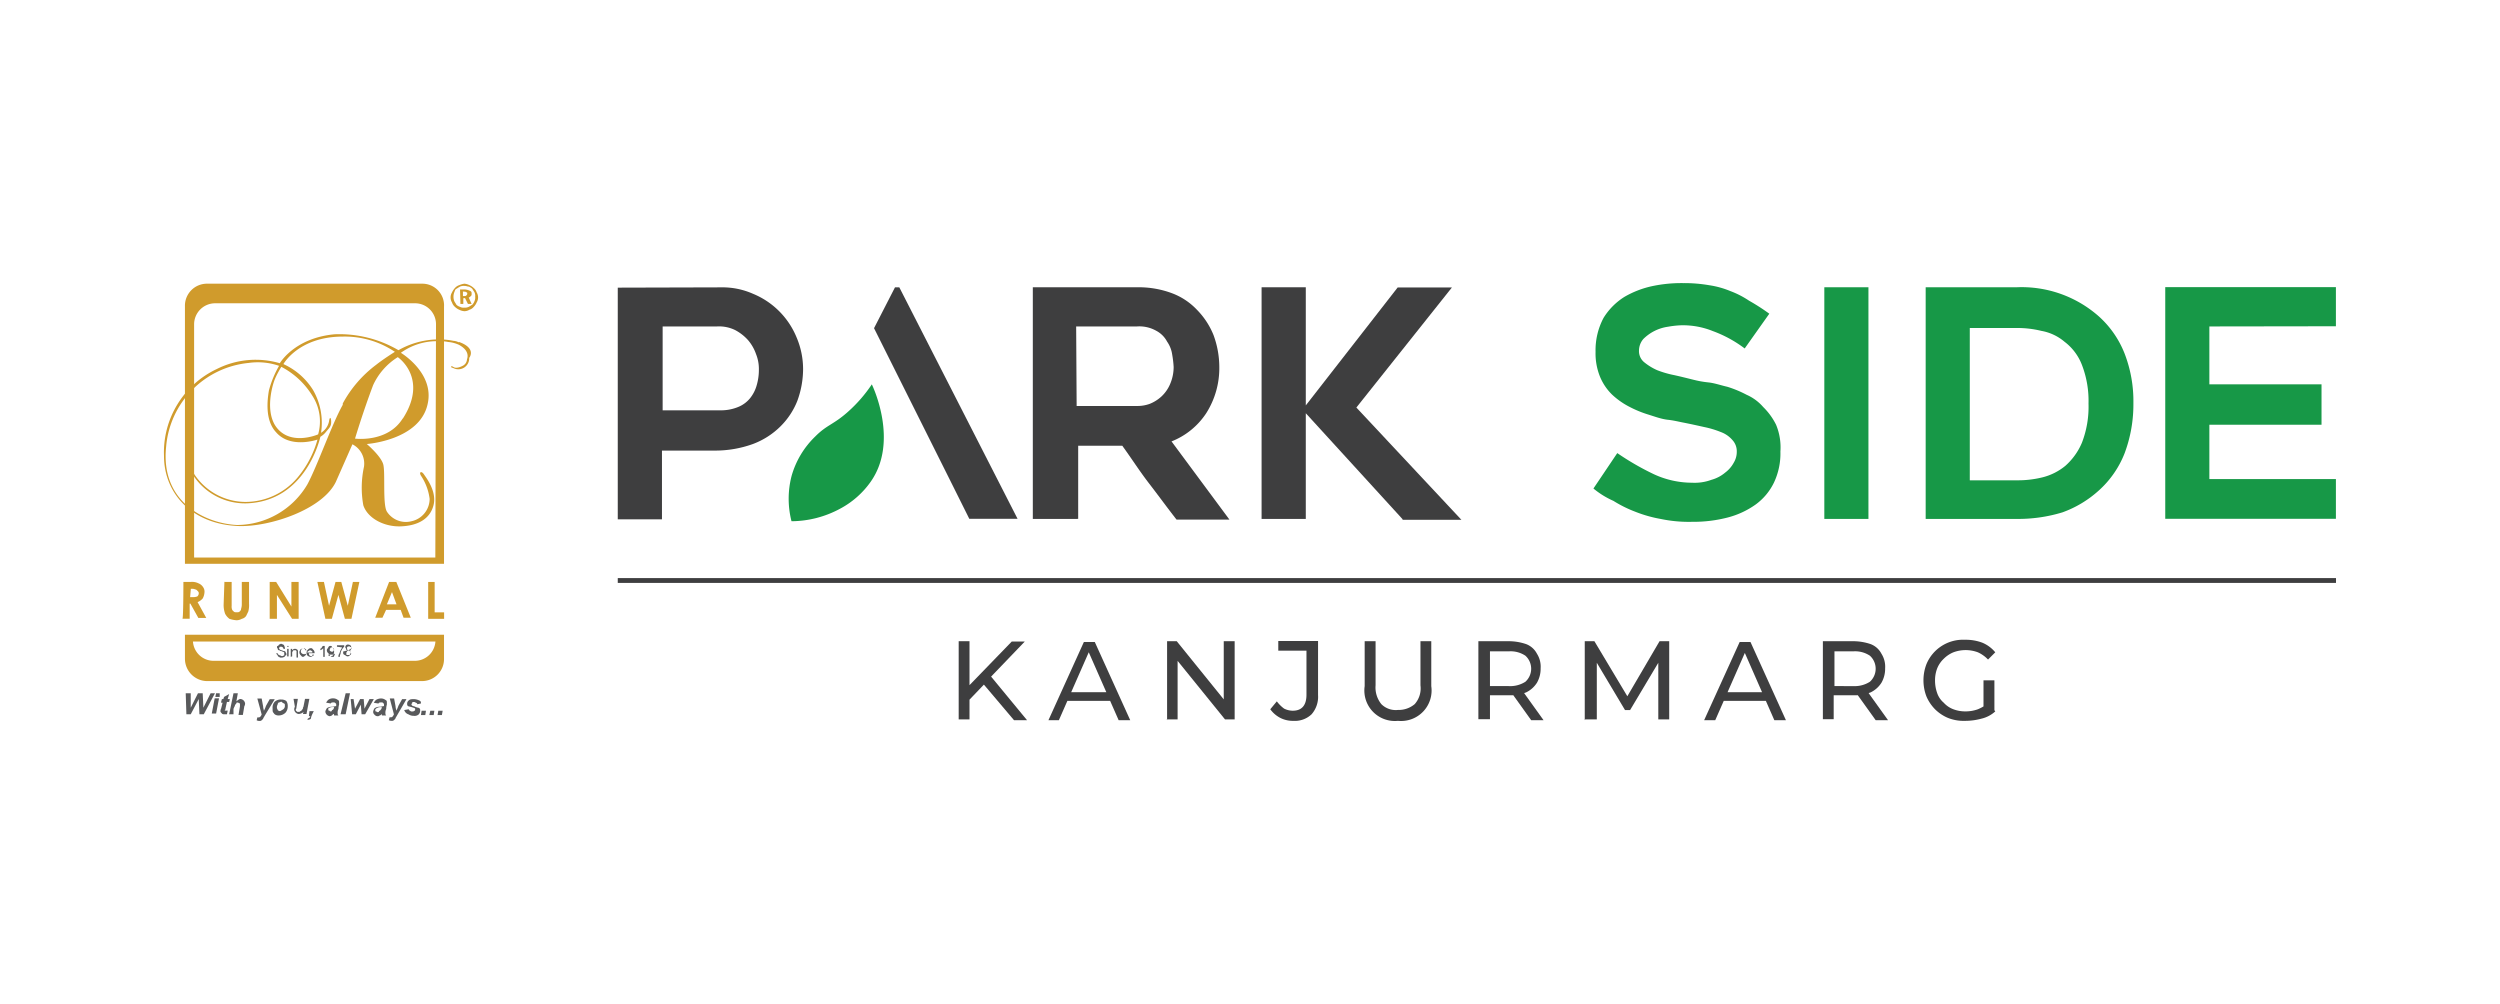
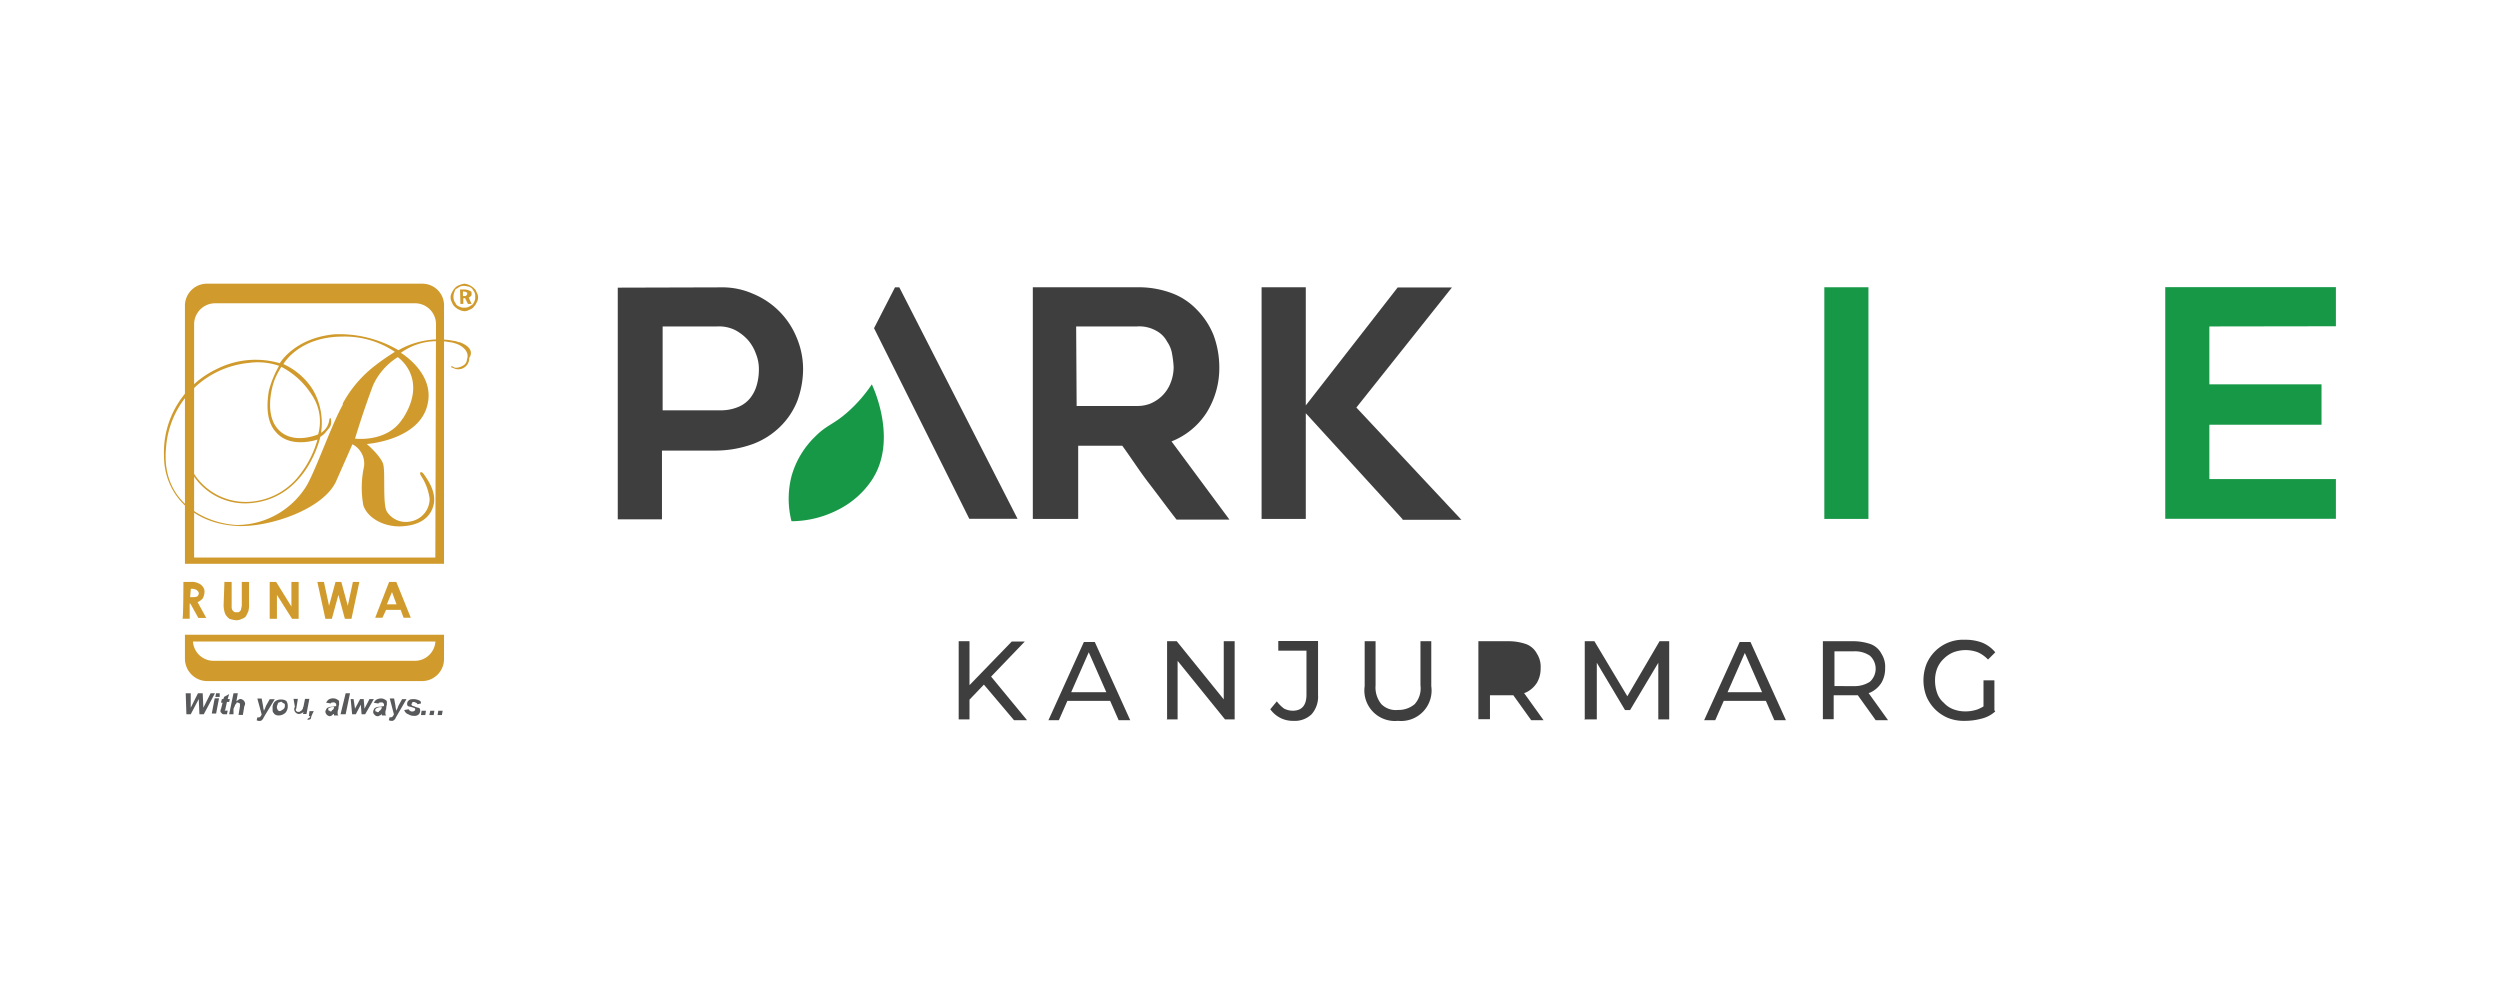
<svg xmlns="http://www.w3.org/2000/svg" id="Layer_1" data-name="Layer 1" viewBox="0 0 259 104">
  <defs>
    <style>.cls-1{fill:#d09b2c;}.cls-2{fill:#58595b;}.cls-3{fill:#179847;}.cls-4{fill:#3e3e3f;}.cls-5{fill:none;stroke:#3e3e3f;stroke-miterlimit:10;stroke-width:0.5px;}</style>
  </defs>
  <path class="cls-1" d="M19.69,61.86h.22a1.2,1.2,0,0,0,.53-.07.42.42,0,0,0,.15-.3.27.27,0,0,0-.08-.23l-.15-.15A1.56,1.56,0,0,0,20,61h-.23l-.07.82M19,60.29h.75a1.51,1.51,0,0,1,.83.15,1,1,0,0,1,.45.37.81.81,0,0,1,.15.6A1.47,1.47,0,0,1,21,62a1.39,1.39,0,0,1-.53.38l.9,1.64h-.82l-.83-1.49h-.07v1.57h-.75C19,64.11,19,60.29,19,60.29Z" />
  <path class="cls-1" d="M23.29,60.29H24v2.47a.87.87,0,0,0,.07.45l.15.15c.08.07.15.07.3.07s.23,0,.3-.07.15-.15.15-.23.08-.22.08-.52V60.29h.75v2.25a2.41,2.41,0,0,1-.08.82l-.22.45a.74.74,0,0,1-.45.3,1.14,1.14,0,0,1-.53.15,2.94,2.94,0,0,1-.75-.15,1.55,1.55,0,0,1-.45-.53,2.68,2.68,0,0,1-.15-1l.08-2.32" />
  <polygon class="cls-1" points="27.94 60.29 28.61 60.29 30.19 62.84 30.19 60.29 30.94 60.29 30.94 64.11 30.26 64.11 28.69 61.63 28.69 64.11 27.94 64.11 27.94 60.29" />
  <polygon class="cls-1" points="32.88 60.29 33.56 60.29 34.09 62.76 34.76 60.29 35.36 60.29 36.03 62.76 36.56 60.29 37.23 60.29 36.41 64.11 35.73 64.11 35.06 61.63 34.38 64.11 33.71 64.11 32.88 60.29" />
  <path class="cls-1" d="M40.61,61.34l-.53,1.27h1Zm-.3-1.05h.75L42.56,64h-.75l-.3-.82H40l-.38.82h-.75Z" />
-   <polygon class="cls-1" points="44.36 60.29 45.03 60.29 45.03 63.44 46.01 63.44 46.01 64.11 44.36 64.11 44.36 60.29" />
  <path class="cls-1" d="M43,68.46H22.16a2.14,2.14,0,0,1-2.17-2H45.11a2.14,2.14,0,0,1-2.1,2m2.1-2.7H19.16v2.47a2.32,2.32,0,0,0,2.25,2.33H43.76A2.28,2.28,0,0,0,46,68.23V65.76Zm0-8h-25V33.59a2.18,2.18,0,0,1,2.18-2.17H43a2.17,2.17,0,0,1,2.17,2.17l-.07,24.22ZM43.76,29.39H21.41a2.28,2.28,0,0,0-2.25,2.33V58.41H46V31.79a2.25,2.25,0,0,0-2.25-2.4" />
  <path class="cls-1" d="M41.73,43.34c-1.57,2.55-4.95,2.1-4.95,2.1s.83-2.78,1.88-5.55A6.74,6.74,0,0,1,41.21,37s3.22,2.17.52,6.37m-6.22-1.43c-1.13,2-2.62,6.3-3.67,8.25a8.51,8.51,0,0,1-7.28,4.2c-3.22-.15-7.95-2.32-7.35-8.1a9.51,9.51,0,0,1,8.55-8.69,6.76,6.76,0,0,1,3.15.3,10.6,10.6,0,0,0-1.05,2.55c-.15.9-.45,3.07.75,4.34,1.5,1.73,4.28.75,4.28.75A10.41,10.41,0,0,1,31,49.26,7.07,7.07,0,0,1,25.46,52a6.39,6.39,0,0,1-6-4.2c-.15-.6-.3-.45-.15,0a6.43,6.43,0,0,0,6.15,4.35c6.3-.15,7.73-6.9,7.73-6.9a2,2,0,0,0,.6-.53c.3-.37.52-.52.52-1s-.15-.6-.22-.08a1.82,1.82,0,0,1-.83,1.2,6.82,6.82,0,0,0-.82-4.42,7,7,0,0,0-3.08-2.7s1.58-2.85,6.15-2.85a9.3,9.3,0,0,1,5.4,1.58s-1.2.75-1.95,1.35a12.31,12.31,0,0,0-3.45,4M29.14,38a8.24,8.24,0,0,1,3.22,3,4.89,4.89,0,0,1,.6,4s-3.07,1.35-4.5-1c-.9-1.57-.3-3.82-.07-4.49s.75-1.5.75-1.5m18.37-2.55a1.33,1.33,0,0,0-.53-.15h0a7.83,7.83,0,0,0-1.42-.15,8.51,8.51,0,0,0-4.28,1.12,12.13,12.13,0,0,0-6.6-1.65c-4.19.38-5.69,3-5.69,3a8.94,8.94,0,0,0-6.53.6,9.54,9.54,0,0,0-5.47,9c0,3.9,2.92,7.12,7.8,7.27,3.22.08,8.62-1.72,10-4.57.6-1.35,1.72-3.9,1.72-3.9a2.24,2.24,0,0,1,1.2,2.32,10.25,10.25,0,0,0-.07,4c.45,1.35,2.17,2.25,3.9,2.18s3-.75,3.37-2.18-.75-2.85-1-3.22-.53-.23-.3.15a5.58,5.58,0,0,1,.9,2.4,2.38,2.38,0,0,1-1.88,2.32A2.34,2.34,0,0,1,40.08,53c-.45-.75-.15-4-.37-4.87S38,46,38,46s5.48-.38,6.3-4.13c.75-3.22-2.77-5.32-2.77-5.32a6.36,6.36,0,0,1,3.9-1.2,4,4,0,0,1,1,.08,3.31,3.31,0,0,1,1.13.3c.82.45,1,1,.82,1.5a.79.79,0,0,1-.45.67c-.45.23-.75.23-.9.15s-.22-.15-.3-.07h0c0,.07,0,.07.23.15a1.13,1.13,0,0,0,1.65-1.05c.37-.53.22-1.2-1.05-1.65m-1,0Z" />
-   <path class="cls-2" d="M35.88,67.63v.15a.08.08,0,0,0,.08.08h.15c.07,0,.15,0,.15-.08a.23.23,0,0,0,.07-.15c0-.07,0-.15-.07-.15a.25.25,0,0,0-.15-.07s-.15,0-.15.07-.08.08-.08.15m.08-.45c0,.08,0,.15.07.15s.08.08.15.08.15,0,.15-.08.08-.07.08-.15,0-.15-.08-.15-.07-.07-.15-.07S36,67,36,67s-.07.08-.07.15m.07.23a.17.17,0,0,1-.15-.15c0-.08-.07-.08-.07-.15a.26.26,0,0,1,.3-.3c.15,0,.15.07.22.07a.27.27,0,0,1,.08.23c0,.07,0,.15-.08.15s-.07.07-.15.15a.15.15,0,0,1,.15.15.28.28,0,0,0,.08.15c0,.15-.08.15-.15.22S36.11,68,36,68s-.15-.08-.3-.15-.15-.15-.15-.23,0-.15.08-.15.22-.07.37-.07M34.91,67v-.15h.75V67a1,1,0,0,0-.23.3.83.83,0,0,0-.15.45.48.48,0,0,0-.07.3h-.15a.48.48,0,0,1,.07-.3c.08-.15.08-.23.15-.38s.15-.22.15-.3L34.91,67Zm-.3.3c0-.08,0-.15-.08-.15a.22.22,0,0,0-.15-.08s-.15,0-.15.08a.23.23,0,0,0-.07.15c0,.07,0,.15.07.15a.25.25,0,0,0,.15.07s.15,0,.15-.07a.28.28,0,0,0,.08-.15m-.6.52h.15c0,.08,0,.15.07.15s.08.08.15.08h.15a.08.08,0,0,0,.08-.08c0-.07.07-.07.07-.15v-.15h0c0,.08-.07.08-.15.15h-.3c-.14,0-.14-.07-.22-.15a.4.4,0,0,1-.15-.3c0-.15.08-.15.15-.3s.15-.15.22-.15.15,0,.15.08.15.15.15.15.08.15.08.3a.62.62,0,0,1-.08.37c-.07.08-.07.15-.15.15h-.15a.29.29,0,0,1-.22-.07c.08.07,0,0,0-.08m-.37.23h-.15v-.9l-.15.15a.25.25,0,0,0-.15.07v-.15c.07-.07.15-.07.15-.15s.15-.15.15-.15h.15V68Zm-1.8-.45h.52c0-.08,0-.15-.07-.15a.24.24,0,0,0-.15-.08s-.15,0-.15.08a.15.15,0,0,0-.15.15m.52.22h.15a.15.15,0,0,1-.15.15.26.26,0,0,1-.22.08.57.57,0,0,1-.3-.15c-.08-.08-.08-.15-.08-.3a.4.4,0,0,1,.15-.3.38.38,0,0,1,.3-.15c.15,0,.15.07.23.15a.4.4,0,0,1,.15.3v.07H32a.3.3,0,0,0,.07.23.25.25,0,0,0,.15.07s.15,0,.15-.07v-.08m-.82-.07h.15c0,.15-.08.15-.15.22s-.15.08-.15.08c-.15,0-.15-.08-.23-.15a.42.42,0,0,1-.15-.3.27.27,0,0,1,.08-.23.16.16,0,0,1,.15-.15.23.23,0,0,1,.15-.07c.15,0,.15,0,.22.07l.15.15h-.15a.24.24,0,0,0-.22-.22c-.08,0-.15,0-.15.07s-.08.15-.08.23,0,.15.08.22a.22.22,0,0,0,.15.08s.15.07.15,0h0m-1.43.3v-.83h.15v.15c.08-.07.15-.15.23-.15h.15c.07,0,.07.08.15.08a.25.25,0,0,1,.07.15v.67h-.15v-.67l-.07-.08h-.15c-.08,0-.15,0-.15.08a.26.26,0,0,0-.08.22V68Zm-.37-.83h.15V68h-.15Zm0-.3h.15V67h-.15Zm-1.13.75h.15c0,.08,0,.15.08.15s.07.08.15.08a.29.29,0,0,1,.15.07h.15a.25.25,0,0,1,.15-.07v-.3a.28.28,0,0,0-.15-.08l-.15-.07c-.15,0-.15-.08-.23-.08a.16.16,0,0,1-.15-.15c0-.07-.07-.07-.07-.15s0-.15.07-.15.08-.07.15-.15a.25.25,0,0,0,.15-.07.3.3,0,0,1,.23.07.17.17,0,0,1,.15.15.61.61,0,0,1,.07.3h-.15a.29.29,0,0,0-.07-.15.25.25,0,0,0-.15-.07S29,67,29,67s-.08.08-.08.15,0,.08.08.15a.73.73,0,0,0,.22.08c.15.07.15.07.23.07a.17.17,0,0,1,.15.15.25.25,0,0,1,.07.15c0,.08,0,.15-.07.15s-.08.15-.15.15a.55.55,0,0,1-.3.08c-.15,0-.15,0-.23-.08a.16.16,0,0,1-.15-.15c-.15-.15-.15-.22-.15-.3" />
  <path class="cls-2" d="M45.41,73.63h.45l-.08.45h-.45l.08-.45m-.83,0H45l-.07.45h-.45Zm-.9,0h.45l-.07.45h-.45Zm-1.8-.07.45-.08c.08.08.08.15.15.15a.27.27,0,0,0,.23.08.26.26,0,0,0,.22-.08c.08,0,.08-.07.08-.15v-.07a.28.28,0,0,0-.15-.08,3.63,3.63,0,0,0-.53-.15c-.15-.07-.15-.15-.15-.3a.42.42,0,0,1,.15-.3c.15-.15.3-.15.6-.15a1.51,1.51,0,0,1,.53.15c.15.08.15.15.15.3l-.38.08a.15.15,0,0,0-.15-.15.26.26,0,0,0-.22-.08c-.15,0-.15,0-.15.08s-.08.07-.08.15,0,.07.08.15a.8.8,0,0,0,.22.07,1.45,1.45,0,0,0,.45.15c.15.08.15.15.15.3a.57.57,0,0,1-.15.38.63.63,0,0,1-.52.15.93.93,0,0,1-.53-.15.66.66,0,0,1-.45-.45m-1.5-1.2h.45l.15.82c0,.15.08.38.08.45a3.87,3.87,0,0,0,.22-.52l.38-.68h.45l-1,1.73c-.08.15-.15.22-.15.3l-.15.15a.3.3,0,0,1-.23.07.61.61,0,0,1-.3-.07l.08-.3h.15c.15,0,.22-.15.3-.3Zm-.82.9h-.15a.76.76,0,0,0-.45.15c-.08.07-.08.07-.08.15s0,.15.08.15.07.07.15.07.15,0,.15-.07.15-.08.15-.15a.42.42,0,0,0,.15-.3Zm-.38-.38-.45-.07a1,1,0,0,1,.23-.3,1,1,0,0,1,.52-.15.76.76,0,0,1,.45.15c.15.07.15.15.15.3V73a1.69,1.69,0,0,0-.07.45.9.9,0,0,0-.08.45.26.26,0,0,0,.08.22h-.45v-.15c-.08.08-.15.15-.23.15a.26.26,0,0,1-.22.08.4.4,0,0,1-.3-.15.38.38,0,0,1-.15-.3.76.76,0,0,1,.15-.38.89.89,0,0,1,.52-.15c.15,0,.38-.07.45-.07V73c0-.08,0-.08-.07-.15s-.08-.08-.15-.08c-.23,0-.3,0-.38.15h0M37.83,74h-.37L37.38,73,36.86,74h-.38l-.15-1.58h.3l.15,1,.53-1h.37l.08,1,.52-1h.45Zm-2.55,0,.53-2.18h.45L35.81,74Zm-.67-.75h-.15a.78.78,0,0,0-.45.15v.07c0,.08,0,.15.08.15s.07.08.14.08.15,0,.15-.08.15-.07.15-.15a.3.3,0,0,0,.08-.22Zm-.38-.38-.44-.07a1,1,0,0,1,.22-.3.82.82,0,0,1,.52-.15.76.76,0,0,1,.45.15c.15.07.15.15.15.3V73a1.69,1.69,0,0,0-.07.45.9.9,0,0,0-.08.45.26.26,0,0,0,.08.22h-.45c0-.07,0-.15-.08-.15l-.15.15a.73.73,0,0,1-.22.08.53.53,0,0,1-.45-.45c0-.15.08-.23.15-.38a.92.92,0,0,1,.52-.15c.15,0,.38-.07.45-.07V73c0-.08,0-.08-.07-.15a.24.24,0,0,0-.15-.08c-.23,0-.3,0-.38.15h0m-2.17.75h.45l-.15.3a1.79,1.79,0,0,0-.15.45c0,.08-.15.15-.37.15l.07-.15a.25.25,0,0,0,.15-.07.24.24,0,0,0,.08-.15H32Zm-1.65-1.27h.45l-.15.9c0,.15-.07.15-.07.22s0,.08.07.15.08.08.15.08H31c.08,0,.08-.08.15-.08s.08-.07.15-.15.08-.07.08-.15.07-.15.07-.22l.15-.75h.45l-.3,1.57h-.37l.07-.22a.79.79,0,0,1-.52.22.53.53,0,0,1-.45-.45.61.61,0,0,1,.07-.3Zm-.9.67c0-.15,0-.15-.15-.22s-.15-.15-.22-.15-.15.07-.23.07-.15.15-.15.23a.48.48,0,0,0-.07.3c0,.15.07.15.07.22s.15.15.23.15.15-.07.3-.15a.44.44,0,0,0,.22-.45m-1.27.3a.9.9,0,0,1,.22-.67.93.93,0,0,1,.68-.23.89.89,0,0,1,.52.15.86.86,0,0,1,.15.53,1,1,0,0,1-.22.67,1,1,0,0,1-.68.3.7.7,0,0,1-.37-.07c-.15-.08-.15-.15-.23-.23s-.07-.3-.07-.45m-1.58-1h.45l.15.82c0,.15.08.38.08.45a3.87,3.87,0,0,0,.22-.52l.38-.68h.52l-1.05,1.73c-.07.15-.15.22-.15.3l-.15.15a.28.28,0,0,1-.22.07.59.59,0,0,1-.3-.07l.07-.3h.15c.15,0,.23-.15.3-.3ZM24.19,74h-.45l.45-2.18h.45l-.15.83c.15-.08.15-.15.22-.15a.27.27,0,0,1,.23-.08.53.53,0,0,1,.45.45.53.53,0,0,1-.08.3l-.15.9h-.45l.15-.9V73c0-.07,0-.15-.07-.15s-.08-.07-.15-.07-.15,0-.15.07-.15.15-.15.23-.08.15-.15.37Zm-1.28-1.28.08-.3h.15l.07-.22.53-.3-.15.52h.22l-.07.3h-.23l-.15.68c0,.15-.07.15-.07.15v.07h.3l-.08.38h-.22c-.15,0-.23,0-.3-.08s-.15-.15-.15-.22a.59.59,0,0,1,.07-.3l.15-.6h-.15Zm-.67-.37h.45l-.3,1.57h-.45Zm.15-.53h.37v.38h-.45ZM21.11,74h-.45l-.07-1.58L19.76,74h-.45l-.07-2.18h.52v1.5l.75-1.5H21l.07,1.5.75-1.5h.45Z" />
  <path class="cls-1" d="M48.11,29.39a1.46,1.46,0,0,1,.52.15,1.68,1.68,0,0,1,.45.3.94.94,0,0,1,.3.45,1,1,0,0,1,0,1.05,1.47,1.47,0,0,1-.3.45.9.9,0,0,1-.45.3,1,1,0,0,1-.52.15,1.33,1.33,0,0,1-.53-.15,1.47,1.47,0,0,1-.45-.3,1,1,0,0,1-.3-.45,1,1,0,0,1,0-1.05,1.68,1.68,0,0,1,.3-.45,1,1,0,0,1,.45-.3,2.19,2.19,0,0,1,.53-.15m0,.23a1,1,0,0,0-.45.07c-.15.08-.23.15-.38.23s-.15.22-.22.37a1.31,1.31,0,0,0,0,.9c.07.15.15.23.22.38a.94.94,0,0,0,.38.22.76.76,0,0,0,.45.08.9.9,0,0,0,.45-.08c.15-.07.22-.15.37-.22a1.11,1.11,0,0,0,.23-.38.85.85,0,0,0,.07-.45.87.87,0,0,0-.07-.45c-.08-.15-.15-.22-.23-.37a1.07,1.07,0,0,0-.37-.23c-.15,0-.23-.07-.45-.07m-.45.37h.52a1.51,1.51,0,0,1,.53.15c.15.08.15.15.15.3s0,.15-.08.23-.15.15-.22.15l.3.67h-.38l-.3-.6H48v.6h-.3Zm.3.15v.53h.15c.15,0,.15,0,.22-.08a.22.22,0,0,0,.08-.15c0-.07,0-.15-.08-.15a.28.28,0,0,0-.22-.07H48Z" />
-   <path class="cls-3" d="M165.08,50.61l2.47-3.67a27.79,27.79,0,0,0,3.75,2.17,9.43,9.43,0,0,0,4,.9,5,5,0,0,0,2-.3,3.73,3.73,0,0,0,1.43-.75,3.16,3.16,0,0,0,.9-1.05,2.15,2.15,0,0,0,.3-1.12,1.7,1.7,0,0,0-.45-1.2,2.9,2.9,0,0,0-1.2-.83,9.86,9.86,0,0,0-1.73-.52c-.67-.15-1.35-.3-2.1-.45-.45-.08-1-.23-1.65-.3s-1.27-.3-2-.53a11.42,11.42,0,0,1-2-.82,7.86,7.86,0,0,1-1.8-1.27A5.55,5.55,0,0,1,165.75,39a6.43,6.43,0,0,1-.45-2.55,7.13,7.13,0,0,1,.83-3.52,6.75,6.75,0,0,1,2.17-2.18,9.89,9.89,0,0,1,2.93-1.12,14.62,14.62,0,0,1,3.15-.3,15.22,15.22,0,0,1,2.7.22,9.18,9.18,0,0,1,2.17.6,9.37,9.37,0,0,1,1.95,1,21.45,21.45,0,0,1,2.1,1.35l-2.55,3.6a12.75,12.75,0,0,0-3.3-1.8,8.29,8.29,0,0,0-3.3-.6,9.87,9.87,0,0,0-1.35.15,4.52,4.52,0,0,0-2.55,1.27,1.85,1.85,0,0,0-.45,1.2,1.48,1.48,0,0,0,.53,1.2,5.85,5.85,0,0,0,1.35.83,10.47,10.47,0,0,0,1.8.52c.67.15,1.27.3,1.87.45s1,.23,1.65.3,1.28.3,1.95.45a11.57,11.57,0,0,1,2,.83,4.88,4.88,0,0,1,1.72,1.27A6.76,6.76,0,0,1,184,44a6.11,6.11,0,0,1,.45,2.78,7.06,7.06,0,0,1-.67,3.22,6.08,6.08,0,0,1-1.87,2.25A8.78,8.78,0,0,1,179,53.61a14,14,0,0,1-3.67.45,14.22,14.22,0,0,1-3.3-.3,13.47,13.47,0,0,1-2.63-.75,12.76,12.76,0,0,1-2.25-1.12A8.83,8.83,0,0,1,165.08,50.61Z" />
  <path class="cls-3" d="M193.57,53.76H189v-24h4.57Z" />
-   <path class="cls-3" d="M208.94,53.76H199.5v-24h9.44a12.07,12.07,0,0,1,8.48,3,10.15,10.15,0,0,1,2.7,3.9,13.7,13.7,0,0,1,.9,5.09,14.45,14.45,0,0,1-.9,5.18,10.15,10.15,0,0,1-2.7,3.9,11.33,11.33,0,0,1-3.75,2.25A15.67,15.67,0,0,1,208.94,53.76Zm-4.87-4h4.87a10.62,10.62,0,0,0,2.63-.3,6,6,0,0,0,2.4-1.2,6.65,6.65,0,0,0,1.72-2.4,10.36,10.36,0,0,0,.68-4.05,10.34,10.34,0,0,0-.68-4,5.46,5.46,0,0,0-1.8-2.4,5.07,5.07,0,0,0-2.4-1.13,10.48,10.48,0,0,0-2.55-.3h-4.87Z" />
  <path class="cls-3" d="M228.89,33.82v6h11.62V44H228.89v5.63H242v4.12H224.32v-24H242v4.05Z" />
  <path class="cls-4" d="M74.73,29.77a7.8,7.8,0,0,1,3.29.67,8.27,8.27,0,0,1,4.5,4.5,8.4,8.4,0,0,1,.68,3.3,9.66,9.66,0,0,1-.6,3.3,7.72,7.72,0,0,1-1.73,2.62A8.05,8.05,0,0,1,78,46a11.47,11.47,0,0,1-4,.68H68.58v7.12H64v-24Zm0,12.74a4.66,4.66,0,0,0,1.8-.37,3.08,3.08,0,0,0,1.19-.9,3.73,3.73,0,0,0,.68-1.35,5.67,5.67,0,0,0,.22-1.57,4.15,4.15,0,0,0-.3-1.65,4.46,4.46,0,0,0-.82-1.43,4.81,4.81,0,0,0-1.35-1.05,3.8,3.8,0,0,0-1.87-.37H68.65v8.69Z" />
  <path class="cls-4" d="M93.17,29.77h-.45L90.55,34l8,16h0l1.87,3.75h5Z" />
  <path class="cls-4" d="M111.54,53.76H107v-24h11a9.87,9.87,0,0,1,3.37.6,6.88,6.88,0,0,1,2.62,1.72,8,8,0,0,1,1.73,2.63,9.66,9.66,0,0,1,.6,3.3,8.7,8.7,0,0,1-1.35,4.79,7.66,7.66,0,0,1-3.6,2.93c2,2.7,4,5.4,6,8.1h-5.48c-1-1.28-1.87-2.48-2.85-3.75s-1.79-2.55-2.77-3.9h-4.57v7.57Zm0-11.7h6.3a3.73,3.73,0,0,0,1.27-.22,4,4,0,0,0,1.2-.75,3.76,3.76,0,0,0,.9-1.27,4.48,4.48,0,0,0,.38-1.8,10.55,10.55,0,0,0-.15-1.28,3.09,3.09,0,0,0-.53-1.35,2.68,2.68,0,0,0-1.12-1.12,3.56,3.56,0,0,0-2-.45h-6.3Z" />
  <path class="cls-4" d="M145.28,53.76l-10-10.95V53.76h-4.58v-24h4.58V42l9.52-12.22h5.62l-9.9,12.44,10.88,11.63h-6.08Z" />
  <path class="cls-3" d="M90.32,39.82a14.62,14.62,0,0,1-2.47,2.84C86.35,44,85.67,44,84.47,45.21A9.12,9.12,0,0,0,82,49.34,9.4,9.4,0,0,0,82,54a10.7,10.7,0,0,0,5-1.28,9.08,9.08,0,0,0,3.23-2.85C93.1,45.74,90.47,40.12,90.32,39.82Z" />
-   <line class="cls-5" x1="64" y1="60.14" x2="242.01" y2="60.14" />
  <path class="cls-4" d="M99.32,74.61V66.43h1.12v8.1H99.32Zm1-2-.07-1.43,4.57-4.72h1.35l-3.6,3.75-.67.75Zm4.73,2-3.3-3.9.75-.83,3.9,4.73Z" />
  <path class="cls-4" d="M108.62,74.61l3.67-8.1h1.13l3.67,8.1h-1.2l-3.3-7.5H113l-3.3,7.5Zm1.57-2,.3-.9h4.58l.3.9Z" />
  <path class="cls-4" d="M120.91,74.61V66.43h1l5.4,6.68h-.53V66.43h1.13v8.1h-1l-5.4-6.67H122v6.67h-1.13Z" />
  <path class="cls-4" d="M134,74.68a2.88,2.88,0,0,1-1.35-.3,3,3,0,0,1-1.05-.9l.68-.82a3.56,3.56,0,0,0,.75.75,2,2,0,0,0,.9.22c.9,0,1.42-.52,1.42-1.65V67.41h-2.92v-1h4.12V72a2.76,2.76,0,0,1-.67,2A2.5,2.5,0,0,1,134,74.68Z" />
  <path class="cls-4" d="M144.83,74.68a3.16,3.16,0,0,1-3.45-3.6V66.43h1.13V71a2.73,2.73,0,0,0,.6,1.95,2.1,2.1,0,0,0,1.72.6,2.57,2.57,0,0,0,1.73-.6,2.45,2.45,0,0,0,.6-1.95V66.43h1.12v4.65a3.16,3.16,0,0,1-3.45,3.6Z" />
-   <path class="cls-4" d="M153.16,74.61V66.43h3.15a5.59,5.59,0,0,1,1.8.3,2.1,2.1,0,0,1,1.12,1,2.49,2.49,0,0,1,.38,1.5,2.92,2.92,0,0,1-.38,1.5,2.74,2.74,0,0,1-1.12,1,4.48,4.48,0,0,1-1.8.3h-2.48l.53-.52v3h-1.2Zm1.2-2.93-.53-.6h2.48a2.92,2.92,0,0,0,1.72-.45,1.82,1.82,0,0,0,0-2.7,2.76,2.76,0,0,0-1.72-.45h-2.48l.53-.6Zm4.27,2.93-2.1-2.93h1.28l2.1,2.93Z" />
+   <path class="cls-4" d="M153.16,74.61V66.43h3.15a5.59,5.59,0,0,1,1.8.3,2.1,2.1,0,0,1,1.12,1,2.49,2.49,0,0,1,.38,1.5,2.92,2.92,0,0,1-.38,1.5,2.74,2.74,0,0,1-1.12,1,4.48,4.48,0,0,1-1.8.3h-2.48l.53-.52v3h-1.2Zm1.2-2.93-.53-.6h2.48h-2.48l.53-.6Zm4.27,2.93-2.1-2.93h1.28l2.1,2.93Z" />
  <path class="cls-4" d="M164.18,74.61V66.43h1l3.68,6.15h-.53l3.6-6.15h1v8.1h-1.13V68.16h.3l-3.22,5.4h-.53l-3.22-5.4h.3v6.37h-1.2Z" />
  <path class="cls-4" d="M176.55,74.61l3.68-8.1h1.12l3.67,8.1h-1.2l-3.29-7.5H181l-3.3,7.5Zm1.58-2,.3-.9H183l.3.9Z" />
  <path class="cls-4" d="M188.85,74.61V66.43H192a5.59,5.59,0,0,1,1.8.3,2.1,2.1,0,0,1,1.12,1,2.49,2.49,0,0,1,.38,1.5,2.92,2.92,0,0,1-.38,1.5,2.74,2.74,0,0,1-1.12,1,4.48,4.48,0,0,1-1.8.3h-2.55l.52-.52v3h-1.12Zm1.2-2.93-.53-.6H192a2.92,2.92,0,0,0,1.72-.45,1.82,1.82,0,0,0,0-2.7,2.76,2.76,0,0,0-1.72-.45h-2.48l.53-.6Zm4.27,2.93-2.1-2.93h1.28l2.1,2.93Z" />
  <path class="cls-4" d="M203.55,74.68a4.35,4.35,0,0,1-1.73-.3,4.2,4.2,0,0,1-1.35-.9,4.31,4.31,0,0,1-.9-1.35,4.69,4.69,0,0,1,0-3.3,4.1,4.1,0,0,1,4-2.55,4.85,4.85,0,0,1,1.79.3,3.46,3.46,0,0,1,1.35,1l-.75.75a3.32,3.32,0,0,0-1.05-.75,3.62,3.62,0,0,0-2.54,0,3.08,3.08,0,0,0-1,.67,2.84,2.84,0,0,0-.68,1,3.46,3.46,0,0,0-.22,1.27,3.83,3.83,0,0,0,.22,1.28,2.28,2.28,0,0,0,.68,1,2.55,2.55,0,0,0,1,.68,3.46,3.46,0,0,0,1.27.22,3.77,3.77,0,0,0,1.27-.22,4.53,4.53,0,0,0,1.13-.68l.67.9a3.19,3.19,0,0,1-1.42.75A6.46,6.46,0,0,1,203.55,74.68Zm1.94-1.2v-3h1.13v3.15Z" />
</svg>